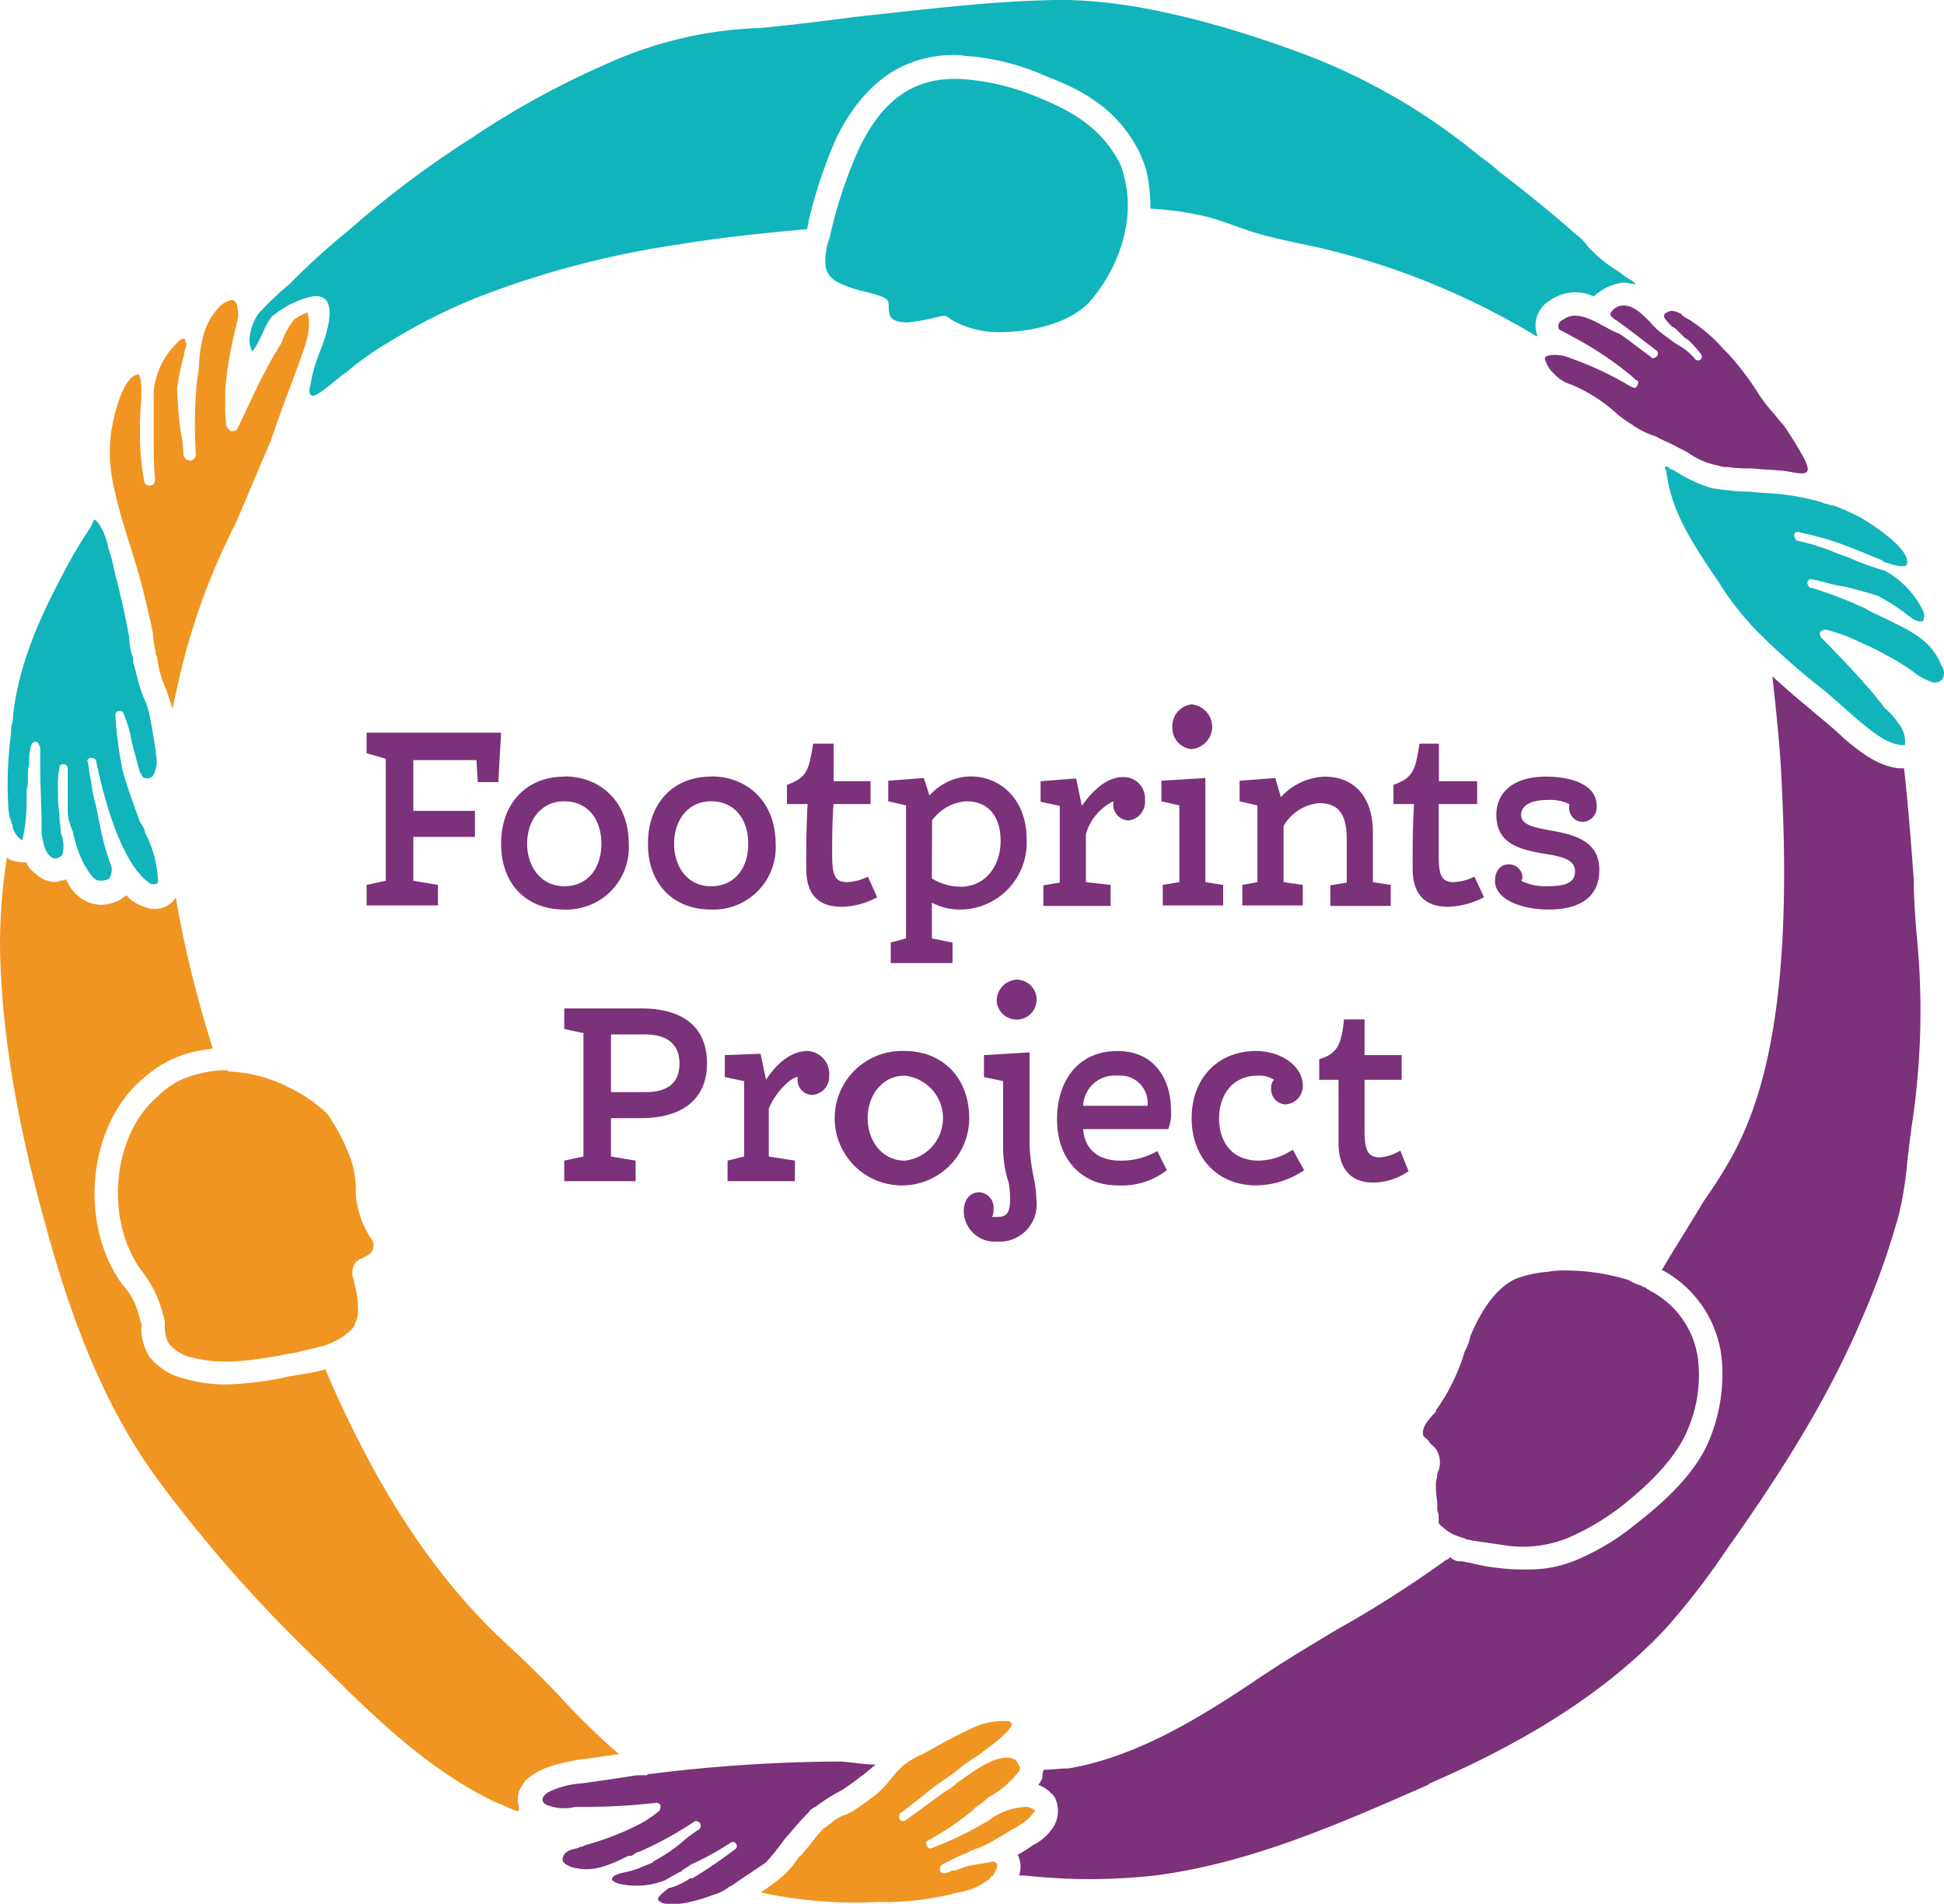
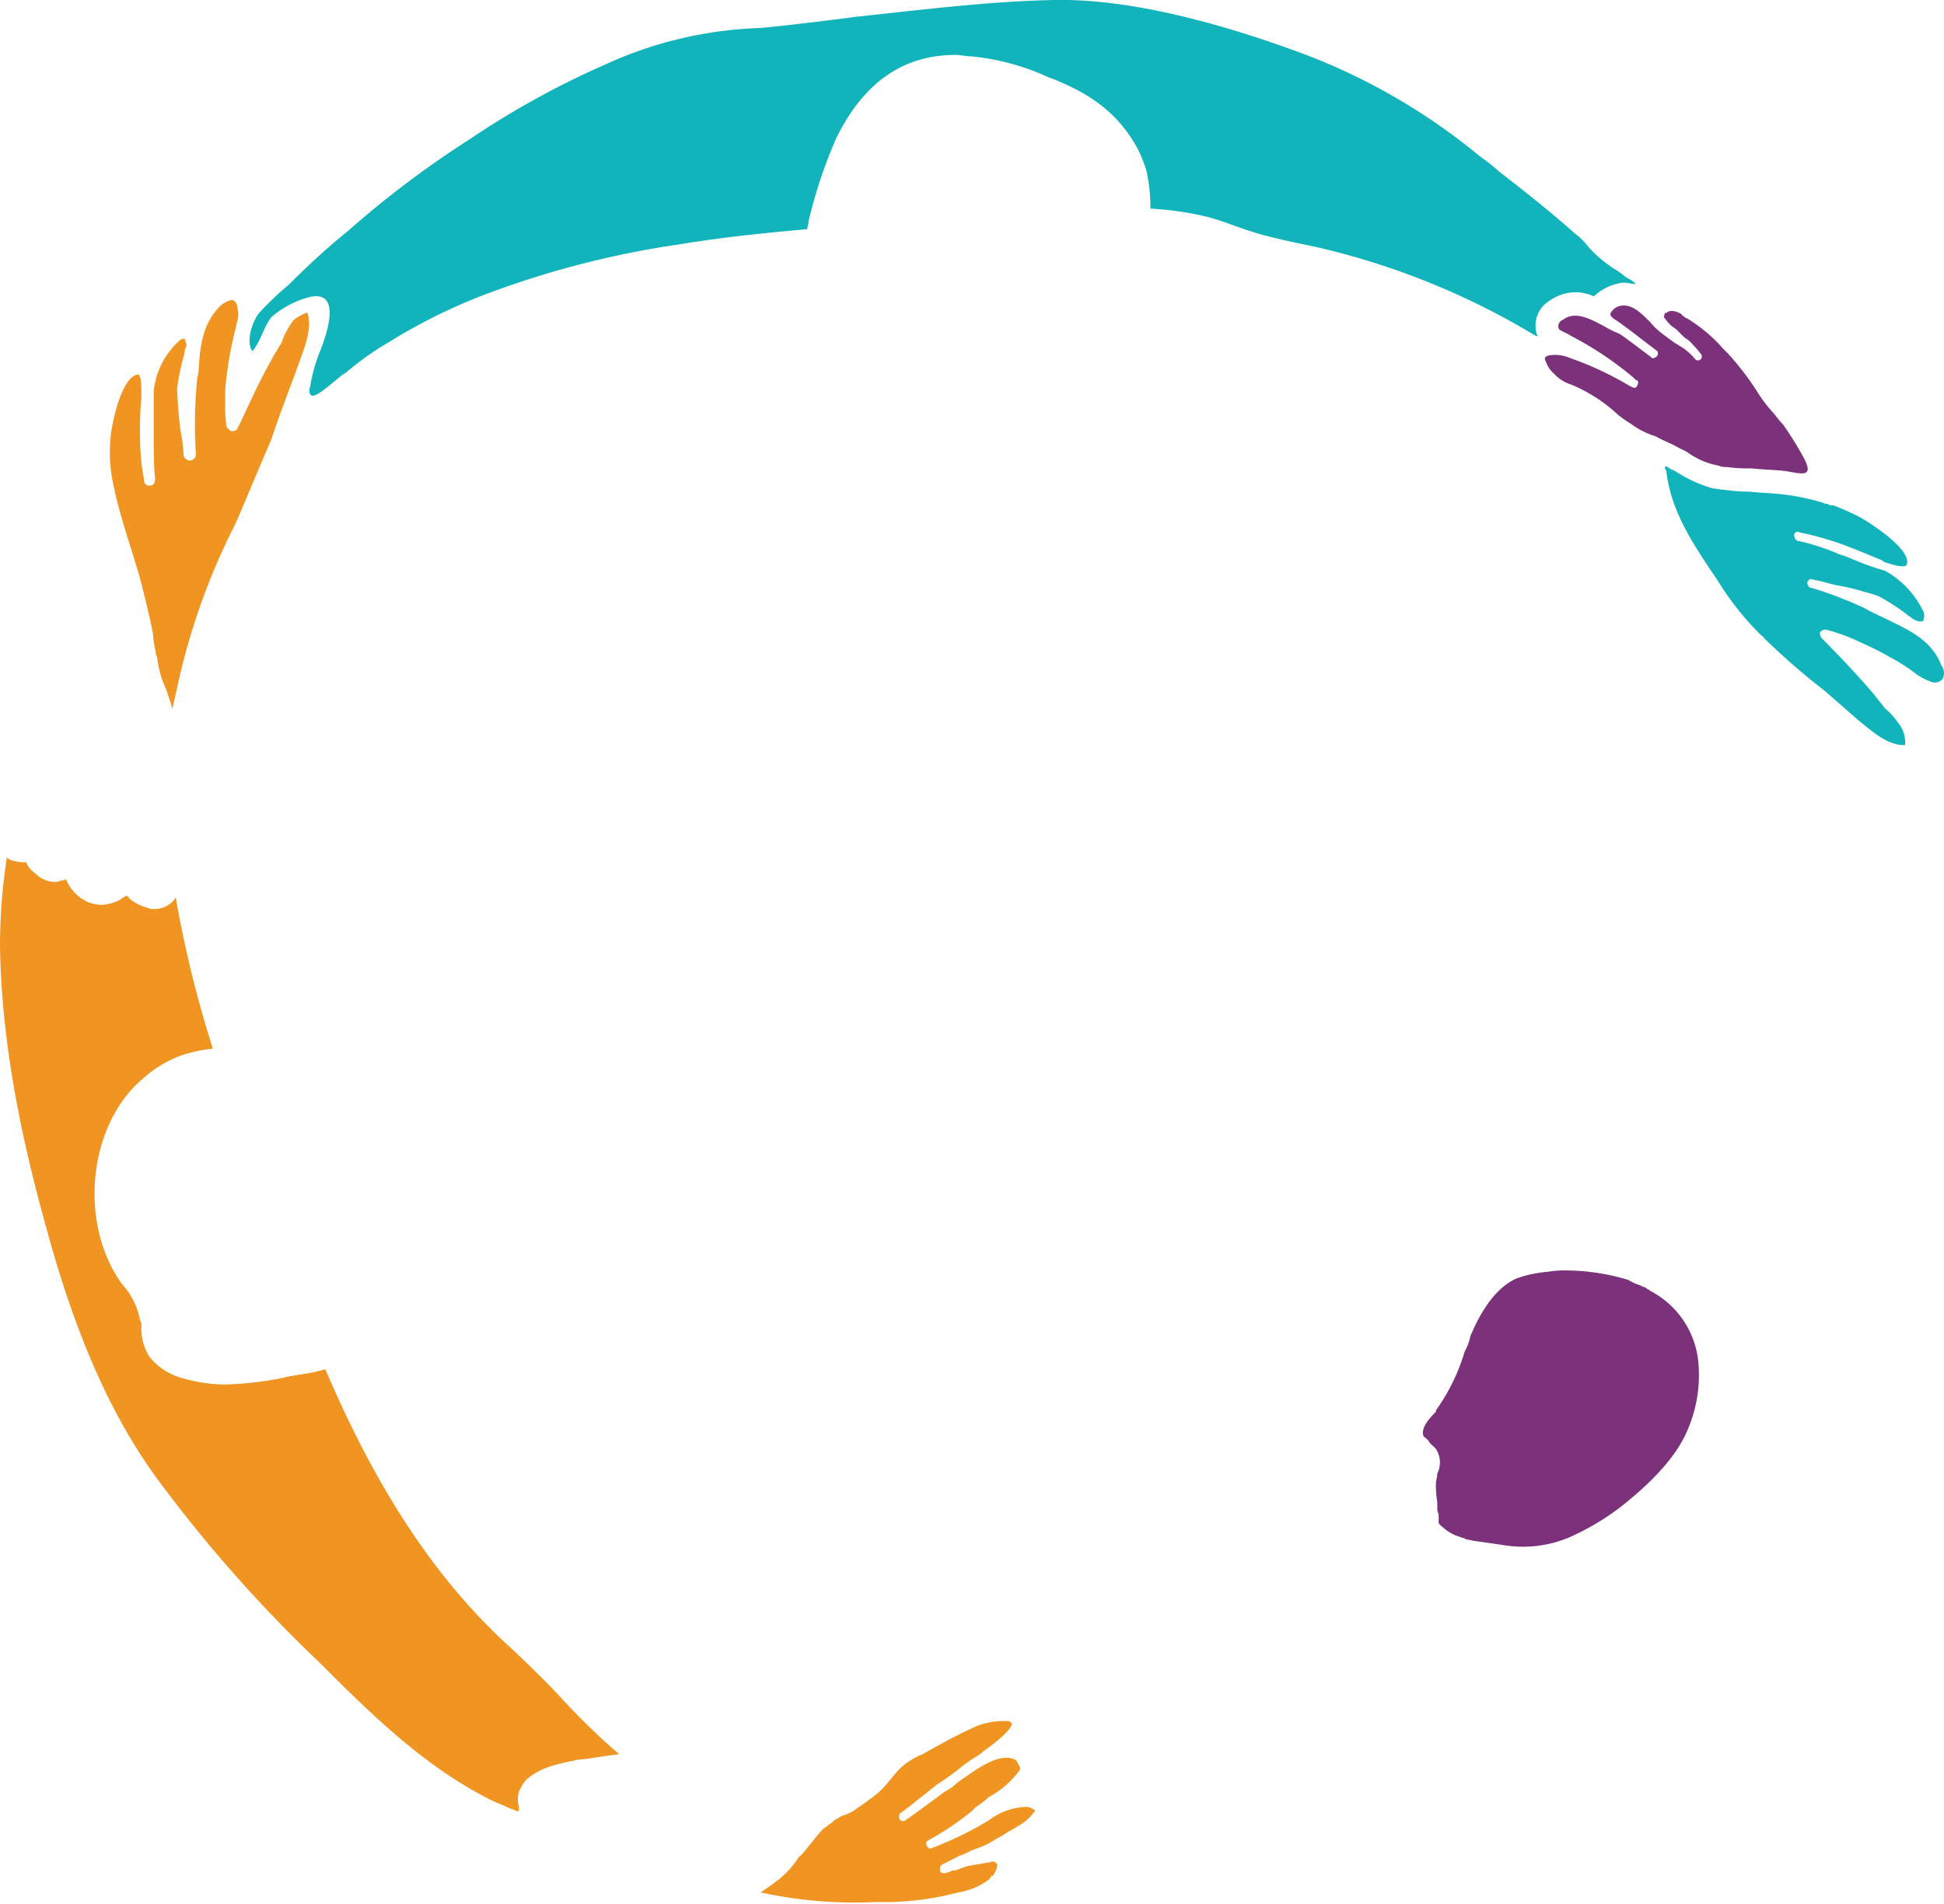
<svg xmlns="http://www.w3.org/2000/svg" viewBox="0 0 170.23 166.74">
  <defs>
    <style>.cls-1{fill:#11b4ba}.cls-2{fill:#f09521}.cls-3{fill:#7b327a}</style>
  </defs>
  <g id="Layer_2" data-name="Layer 2">
    <g id="Layer_1-2" data-name="Layer 1">
-       <path class="cls-1" d="M87.76 29.08A8.17 8.17 0 0183.31 28a2.62 2.62 0 00-.6-.36 5.2 5.2 0 00-.6.12 17.57 17.57 0 01-2.65.48c-.6 0-1.44-.12-1.56-.72-.24-.84.24-1.2-.73-1.56s-1.92-.48-2.88-.84-1.8-.72-2-1.8a5.85 5.85 0 01.36-2.52 40.62 40.62 0 012.53-7.7c2-4.2 4.8-6.61 9.61-6.13a20.7 20.7 0 016.14 1.57c3 1.2 5.4 2.64 7 5.52a4.46 4.46 0 01.48 1.33c1.09 3.84-.48 8.17-3 11.05-1.77 1.92-5.25 2.64-7.65 2.64z" />
-       <path class="cls-2" d="M32 110.07c.12-.12.24-.12.36-.24a1 1 0 00.24-1.21 7.92 7.92 0 01-1.32-3.12 4.92 4.92 0 01-.12-1.32 8.33 8.33 0 00-.36-2.41 16.61 16.61 0 00-2.05-4.08c-.12-.24-.36-.36-.6-.6a12.25 12.25 0 00-2.76-1.8 12.85 12.85 0 00-5.17-1.44.44.44 0 01-.36-.12h-.26a10.3 10.3 0 00-2.77.48 7 7 0 00-3 1.8c-4 3.36-4.7 10.81-1.45 15.26a10.16 10.16 0 011.93 4 2.09 2.09 0 01.12.85 3 3 0 00.36 1.56 3.46 3.46 0 002 1.2c2.65.72 5.17.24 7.57-.12a6.3 6.3 0 011.32-.24c.85-.24 1.69-.36 2.41-.6h.12c.12 0 .24-.12.36-.12a8 8 0 001.44-.72c.48-.36 1-.72 1.09-1.2a2.43 2.43 0 00.24-1.33 7.54 7.54 0 00-.36-2.28v-.12a1.82 1.82 0 01.12-1.56 3 3 0 01.9-.52z" />
      <path class="cls-1" d="M134.64 29.44a2.53 2.53 0 011.08-3.12 3.9 3.9 0 012.17-.72 3.83 3.83 0 011.68.36 4.48 4.48 0 012.52-1.2h.12c.36 0 .72.12 1 .12-.12-.24-.6-.48-.83-.6a7.41 7.41 0 00-1-.72 11.4 11.4 0 01-2.28-1.92 5.69 5.69 0 00-1.2-1.2c-2.17-1.93-4.45-3.73-6.62-5.41a16.27 16.27 0 00-1.68-1.33 54.24 54.24 0 00-15.51-9C105.31 1.45 98-.11 92.32 0S80.78.85 75.14 1.45c-2.77.36-5.65.72-8.54 1A35.19 35.19 0 0053 5.65a75.21 75.21 0 00-11.79 6.49 87.77 87.77 0 00-10.7 8.05 64.64 64.64 0 00-5.16 4.69 27 27 0 00-2.65 2.52c-.6.72-1.2 2.52-.6 3.36.72-.84 1-2.16 1.68-3A8.31 8.31 0 0127.17 26c2.88-.6 1.32 3.6.84 4.8a14.12 14.12 0 00-.84 3c-.12.36-.12.72.12.84.48.24 2.52-1.8 3-2A25.25 25.25 0 0134 30a49.31 49.31 0 017.93-4 80.78 80.78 0 0117.57-4.6c3.61-.6 7.46-1 11.19-1.33 0-.24.12-.48.12-.72a42.63 42.63 0 012.4-7.21c2.41-4.93 5.89-7.33 10.46-7.33.48 0 .84.12 1.32.12a21 21 0 016.74 1.8c3.48 1.32 6.12 3 7.93 6.37a13.6 13.6 0 01.72 1.81 15.18 15.18 0 01.36 3.36 28.3 28.3 0 014.45.6c1.68.36 3.24 1.08 4.92 1.57s3.49.84 5.17 1.2a65.43 65.43 0 0119.24 7.8zM170 58.28c-.84-2.16-2.64-3-4.69-4-.72-.36-1.32-.6-2-1a35.41 35.41 0 00-4.69-1.8h-.12a.62.62 0 01-.24-.48c.12-.24.24-.36.48-.24.72.12 1.44.36 2 .48a19.71 19.71 0 012.53.6c.48.12.84.24 1.2.36a18.45 18.45 0 012.53 1.63c.12.12.36.24.48.36a2 2 0 00.6.24c.12 0 .36 0 .36-.12s.12-.36 0-.72a8.05 8.05 0 00-3.37-3.6 24 24 0 01-3-1.08 8.27 8.27 0 00-1-.36 19.25 19.25 0 00-3.72-1.2.62.62 0 01-.24-.48c0-.24.24-.36.48-.24a26 26 0 013.6 1c1.32.48 2.53 1 3.61 1.44a.91.91 0 00.48.24c1.44.48 1.69.24 1.69.12.36-1-1.81-2.76-4-4.08a22.07 22.07 0 00-2.41-1.08c-.24 0-.36 0-.48-.13a.91.91 0 01-.48-.12 20 20 0 00-3.48-.72c-1-.12-1.92-.12-2.89-.24a15.3 15.3 0 01-2.23-.16c-.36 0-.72-.12-1-.12a12.13 12.13 0 01-3.37-1.56c-.24-.12-.36-.12-.48-.24s-.24-.12-.36-.12a.44.44 0 00.12.36c.36 3.25 2 5.89 3.84 8.65l.73 1.08a25.06 25.06 0 003.73 4.68c.12.12.24.12.24.24a63.81 63.81 0 005.4 4.69l2.89 2.53c1.32 1.08 2.4 2 3.72 2.16h.37V65a2.64 2.64 0 00-.61-1.68 6.29 6.29 0 00-1.2-1.32c-.24-.37-.6-.73-.84-1.09-1.32-1.56-2.89-3.24-4.69-5.05a.72.72 0 01-.12-.48.62.62 0 01.48-.24 14.78 14.78 0 013 1.09 27.07 27.07 0 012.64 1.32 16.58 16.58 0 012.41 1.56 5.61 5.61 0 001.2.6.87.87 0 001-.24 1.1 1.1 0 00-.1-1.19z" />
      <path class="cls-3" d="M145 38.22c.6.36 1.32.6 2 1l.72.36a6.62 6.62 0 002.77 1.2 1.52 1.52 0 00.72.12 13 13 0 002.16.12c1 .12 2.05.12 3 .24 1.44.24 2.52.6 1.56-1.2a30.42 30.42 0 00-1.8-2.89c-.36-.36-.6-.72-.84-1a12.08 12.08 0 01-1.45-1.92 25.53 25.53 0 00-2.49-3.25l-.48-.48a13.29 13.29 0 00-2.77-2.4c-.12-.12-.24-.12-.36-.24a.42.42 0 01-.24-.12c-.12-.12-.24-.12-.24-.24-.84-.48-1.2-.24-1.32-.12h-.12a.93.93 0 00-.12.36 4.48 4.48 0 00.72.84 1.66 1.66 0 01.48.36l.6.6.36.24a10.82 10.82 0 011.08 1.2.34.34 0 01-.48.48 5.16 5.16 0 00-1.2-1.08c-.24-.12-.36-.24-.6-.36-.48-.36-.84-.6-1.33-1a5.54 5.54 0 01-.84-.84c-.72-.72-1.44-1.44-2.28-1.44a1.26 1.26 0 00-1.2.72c0 .24.24.36.36.48.48.24 3.36 2.52 3.72 2.76a.36.36 0 010 .48c-.11.12-.36.24-.48.12l-.12-.12c-.84-.6-2.51-1.92-2.76-2a7.13 7.13 0 01-1-.48c-1.32-.72-2.76-1.56-3.85-.72a.6.6 0 00-.36.84c.36.24.73.36 1.09.6a29.75 29.75 0 015.4 3.61l.12.12.12.12c.24 0 .24.24.12.48s-.24.24-.48.12l-.24-.12a28.17 28.17 0 00-5.16-2.41 3.32 3.32 0 00-1.81-.24c-.48.12-.48.24-.24.72a2.19 2.19 0 00.6.85 3.43 3.43 0 001.57 1 13.93 13.93 0 014.08 2.64 10.38 10.38 0 001.2.84 6.85 6.85 0 002.11 1.05z" />
-       <path class="cls-1" d="M.84 71.62a.85.85 0 01.16.48c.12.12.12.24.12.48.24.48.48.84.84 1a15.1 15.1 0 00.36-4v-.36a2.64 2.64 0 00.12-1 5 5 0 01.12-1.33v-.72c.12-.72.12-1.2.6-1.2a.26.26 0 01.24.24.9.9 0 01.12.6v1.44c0 1.57.12 3.49.12 4.69v1.08c.12.6.24 1.56.72 1.92a.66.66 0 00.6.24c.36-.12.36-.24.48-.24a3 3 0 00-.12-2v-.12c0-.36-.12-.84-.12-1.56a11.67 11.67 0 01-.12-2.16 7 7 0 01.12-1.81.32.32 0 01.36-.36.39.39 0 01.37.36v4a5.62 5.62 0 00.11.6 8.27 8.27 0 00.36 1 10.16 10.16 0 001 2.88c.24.36.61 1.08 1.08 1.32A1.7 1.7 0 009.5 77a.91.91 0 00.24-.48 1.35 1.35 0 00-.12-1 22.23 22.23 0 01-.85-3.12l-.36-1.8a14.77 14.77 0 01-.47-2.4c-.13-.49-.13-.85-.24-1.45-.13-.12 0-.36.24-.36h.11c.12 0 .36.12.36.24.49 2.29 1.81 8.17 4.33 10.45.24.12.36.36.6.36s.37 0 .49-.12v-.24A9.85 9.85 0 0012.74 73a2.41 2.41 0 00-.48-1c-.6-1.68-1.2-3.24-1.56-4.69a37.44 37.44 0 01-.6-4.68c0-.12.12-.36.24-.36s.48 0 .48.24a10 10 0 01.72 2.52c.24.84.48 1.8.72 2.64l.12.12a.42.42 0 00.12.25c.12.12.24.12.48.12s.48-.24.48-.37a2.29 2.29 0 00.25-1.32c-.13-1.32-.37-2.52-.61-3.84a6.85 6.85 0 00-.48-1.45 8.27 8.27 0 01-.36-1c-.24-.72-.36-1.44-.6-2.16a1.52 1.52 0 00-.12-.72 7 7 0 01-.24-1.57c-.36-2-.84-4-1.32-5.88a10 10 0 00-.48-1.8 6.14 6.14 0 00-.73-2c-.6-.84-.48-.6-.83.12a38.52 38.52 0 00-2.29 3.84c-1.92 3.6-4.2 8.29-4.56 13.34-.12.12-.12.48-.12.84a34.36 34.36 0 00-.25 6.37c0 .44.12.82.12 1.06z" />
      <path class="cls-2" d="M10 42.78c.6 2.89 1.68 5.65 2.4 8.41.36 1.44.72 2.88 1 4.32a7.11 7.11 0 00.24 1.57.68.68 0 00.13.48v.12a10.16 10.16 0 00.48 2c.12.24.24.6.36.84.12.48.36 1 .48 1.57.12-.49.24-1.09.36-1.57a58.45 58.45 0 015.17-14.65c1-2.29 1.92-4.57 3.12-7.33.6-1.81 1.32-3.73 2-5.53l.48-1.33c.49-1.32 1.09-2.88.73-4.2v-.08h-.12a4.71 4.71 0 00-1.09.6 6.67 6.67 0 00-1.08 2c-.12.24-.24.36-.36.6s-.24.36-.36.6c-.62 1.13-1.34 2.45-1.94 3.8-.36.72-.72 1.56-1.2 2.52 0 .12-.24.24-.48.24h-.12l-.36-.36a12.34 12.34 0 01-.12-2v-1.2a32 32 0 011-5.77v-.12A2.16 2.16 0 0020.8 27c0-.36-.24-.72-.48-.72s-.72.24-1 .48c-1.57 1.56-1.81 3.48-1.93 5.77a5.2 5.2 0 01-.12.6 40.76 40.76 0 00-.12 6.61.55.55 0 01-.48.6.61.61 0 01-.6-.48 10.77 10.77 0 00-.24-2 38 38 0 01-.32-3.86 20.48 20.48 0 01.6-2.89 5.2 5.2 0 01.12-.6.54.54 0 000-.6c0-.12 0-.24-.12-.24s-.24 0-.48.24a6.88 6.88 0 00-2.17 4.33v3.84c0 1.33 0 2.65.12 3.85 0 .36-.12.6-.48.6a.44.44 0 01-.48-.48 20.51 20.51 0 01-.36-3.72 31.56 31.56 0 01.12-3.49v-.6c0-1.32-.24-1.44-.24-1.44-1 0-1.92 2.16-2.4 5a13.52 13.52 0 00.26 4.98z" />
-       <path class="cls-3" d="M68.4 161.49c.12-.12.24-.36.48-.6.61-.72 1.21-1.44 1.93-2.16a1.2 1.2 0 01.6-.48 15.1 15.1 0 012.29-1.45 28.18 28.18 0 003-2.28c-.24.12-2.64-.24-3.12-.24A136.87 136.87 0 0057 155.36a.44.44 0 00-.36.12h-.85c-1.56.24-3.12.48-4.93.72a7.85 7.85 0 00-2.76.72c-.49.25-.85.73-.36 1.09a4 4 0 002.64.24h1.2a53.44 53.44 0 005.9-.36c.12 0 .36.12.36.24s0 .36-.12.48a10.42 10.42 0 01-2.29 1.44 24.92 24.92 0 01-4.21 1.56.44.44 0 01-.36.12l-.24.12c-.36.12-.72.12-1 .36a.86.86 0 00-.36.72c.12.37.6.49.84.61 1.8.48 3.13-.12 4.93-1h.24l.24-.12a.91.91 0 01.48-.24 31.37 31.37 0 004.81-2.64c.12-.12.36 0 .48.12s.12.48-.12.6a11.26 11.26 0 00-1.44 1.08 13.66 13.66 0 01-2.52 1.69.12.12 0 01-.12.12c-.24.12-.6.24-.84.36a8.05 8.05 0 01-1.57.48l-.48.12c-.24.12-.36.12-.48.24a.37.37 0 00-.12.24c0 .12.24.24.48.36a6.88 6.88 0 004.09-.24c.48-.24 1-.6 1.56-.84a.12.12 0 01.12-.12l.72-.48a23.31 23.31 0 003.44-1.9.35.35 0 01.36.6c-1.32 1-2.52 1.81-3.72 2.53h-.12a.37.37 0 00-.24.12 11.15 11.15 0 01-1.2.6c-.12 0-.24.12-.48.12-1 .72-1 1-1 1 .48.84 2.88.36 4.8-.36a4.06 4.06 0 001.44-.72 2.62 2.62 0 00.6-.36c.85-.6 1.81-1.2 2.65-1.8a19.81 19.81 0 001.31-1.61z" />
      <path class="cls-2" d="M45.44 158.49v-.24a2.5 2.5 0 010-1.33 4.21 4.21 0 01.6-1c1.32-1.2 2.89-1.44 4.57-1.8 1.32-.12 2.41-.36 3.61-.48a60.28 60.28 0 01-4.81-4.64c-1.32-1.44-2.77-2.88-4.69-4.68-6.49-5.89-11.66-13.7-16.23-24.39a17 17 0 01-2.4.48c-.49.12-.85.12-1.2.24a29.16 29.16 0 01-4.93.6 12.73 12.73 0 01-3.73-.48 5.62 5.62 0 01-3.13-1.92 4.64 4.64 0 01-.72-2.64.9.9 0 00-.12-.6 6.38 6.38 0 00-1.56-3.13c-3.85-5.29-3-13.94 1.8-18a10.2 10.2 0 013.73-2.16 14.08 14.08 0 012.41-.48 99.74 99.74 0 01-3.25-13.23 2.19 2.19 0 01-1.93 1 1.3 1.3 0 01-.6-.12 4 4 0 01-1.44-.72l-.36-.36c-.12.12-.36.24-.48.36a3.91 3.91 0 01-1.68.48 3.55 3.55 0 01-1.2-.24A3.74 3.74 0 015.78 77a.72.72 0 01-.48.12.76.76 0 01-.49.12 2.37 2.37 0 01-1.68-.72 2.13 2.13 0 01-.84-1h-.36a3.63 3.63 0 01-1.09-.24L.6 75.1a51.28 51.28 0 00-.6 7.69c.12 9.14 2.17 18 4.09 24.87 2.65 9.74 5.91 16.94 10.22 22.59A122.9 122.9 0 0028 145.63l.84.84c4.09 4.08 8.42 8.17 13.46 10.82a12.7 12.7 0 001.81.84 5.85 5.85 0 00.84.36c.25.12.49.24.49 0zm45.09 0a1.45 1.45 0 00-.61-.24 5.73 5.73 0 00-3.36 1.2 31.4 31.4 0 01-4.94 2.4c-.24.12-.36 0-.48-.24s0-.36.24-.48a25 25 0 003.73-2.52l.36-.36a6.65 6.65 0 001.09-.84 8.18 8.18 0 002.76-2.41v-.24a.37.37 0 01-.12-.24c-.12-.12-.12-.24-.24-.36-1.44-.84-3.73 1-5.17 2a3.93 3.93 0 01-1 .72c-.36.25-3.25 2.41-3.49 2.53a.37.37 0 01-.48 0 .54.54 0 010-.6c.72-.48 2-1.56 3.25-2.53a21.38 21.38 0 002.16-1.56c.12-.12.48-.36 1-.72a3.92 3.92 0 00.85-.6c1.44-1 2.52-2 2.52-2.41 0-.12-.24-.24-.24-.24a6.45 6.45 0 00-3.49.73c-1.56.72-3 1.56-4.09 2.16a6.45 6.45 0 00-1.92 1.2c-.6.6-1.08 1.32-1.69 1.92s-1.55 1.21-2.39 1.81a4.26 4.26 0 01-1.08.48c-.36.24-.73.36-.85.6-.12 0-.12.12-.24.12a1.66 1.66 0 01-.48.36c-.6.6-1.08 1.32-1.68 2-.12.12-.24.36-.48.48a8.06 8.06 0 01-1.69 1.93 20.36 20.36 0 01-1.68 1.2 38.7 38.7 0 0010.21.84 25 25 0 007.1-.84 5.81 5.81 0 002.77-1.2c0-.12.12-.12.12-.24h.12c.36-.48.48-1 .36-1.08a.48.48 0 00-.6-.12c-.73.12-1.45.24-2.05.36-.36.12-.6.24-1 .36h-.24a1.71 1.71 0 01-.72.24c-.24 0-.36-.12-.36-.24s0-.36.12-.48l1.44-.73c.24-.12.6-.24.84-.36a5.85 5.85 0 01.84-.36 7.21 7.21 0 001.69-.84 6.88 6.88 0 00.84-.48c.36-.24.84-.48 1.2-.72a3.65 3.65 0 001.21-1.08c.16-.04.16-.28.04-.28z" />
      <path class="cls-3" d="M125.74 129.89a8.5 8.5 0 00.12 1.68v.6c0 .24.12.36.12.6v.61c.12.24.36.36.48.48a3.6 3.6 0 001.32.72c.24.12.48.12.6.24a5 5 0 01.61.12l2.52.36a10.45 10.45 0 005.78-.6 22 22 0 004.69-2.77c2.27-1.8 4.68-4.08 5.76-6.61a12.12 12.12 0 001-5.76 7.87 7.87 0 00-4.21-6.49c-.12-.12-.24-.12-.36-.24s-.36-.12-.48-.24a4.26 4.26 0 01-1.08-.48 18.87 18.87 0 00-5.4-.84 8.55 8.55 0 00-1.69.12 10.43 10.43 0 00-2.77.6q-2.34 1.08-4 5.05a4.31 4.31 0 01-.49 1.32 17.18 17.18 0 01-2.52 5.16v.12c-.84.84-1.32 1.56-1.08 2.16.12.12.36.24.48.48s.6.48.72.84a2.13 2.13 0 010 1.93c0 .36-.12.6-.12.84z" />
-       <path class="cls-3" d="M167.82 81.71c-.12-1.56-.24-3.13-.24-4.69-.24-3.24-.48-6.48-.85-9.73h-.48c-1.92-.24-3.36-1.44-4.81-2.64-.84-.84-1.92-1.68-2.76-2.4l-.12-.12c-1.08-.85-2.28-1.93-3.36-2.89.36 3.25.72 6.61.84 9.86 1 20.54-2.17 28.59-5 33.27-.6 1-1.21 1.93-1.81 2.77-1.2 2-2.52 4.08-3.73 6.13h.13a10 10 0 015.17 8.17 15.06 15.06 0 01-1.09 6.6c-1.2 3-4 5.53-6.49 7.46a21.15 21.15 0 01-5.16 3.12 10.75 10.75 0 01-4.33.84 17.9 17.9 0 01-2.41-.12 17.21 17.21 0 01-2.64-.48c-.25 0-.49-.12-.85-.12s-.48-.12-.72-.24l-.12-.12c-.12.12-.24.24-.36.24a99 99 0 01-9.61 6.13c-2.41 1.44-5 3-7.46 4.68-4.68 3.12-10.21 6.49-16 7.45-.72 0-1.44.12-2.16.12a1.52 1.52 0 00-.12.72 2.62 2.62 0 01-.36.6 3.22 3.22 0 011.44 1.09 2.72 2.72 0 010 2.4 4.5 4.5 0 01-1.92 1.8 12.65 12.65 0 01-1.32.84 2.38 2.38 0 01.12 1.81h.48a51.76 51.76 0 0011.42 0c8.41-1.08 16.23-4.57 23.92-7.94l.12-.12c6.37-2.76 14.55-7 20.68-13.57a63.41 63.41 0 005.29-6.85c4.09-5.77 8.65-12.62 11.9-20.31a67.63 67.63 0 003.24-9.13 31.71 31.71 0 00.73-4.69l.36-2.88a66.72 66.72 0 00.44-17.06zM41.72 66.57l.12 1.93h1.8l.24-4.33H32.1v1.8l1.68.48v10.69l-1.68.36v1.8h6.25v-1.8l-2.16-.36V73.3h5.4v-2.28h-5.4v-4.45h5.53zm7.69 11.05c-2 0-3.25-1.68-3.25-3.72s1.2-3.72 3.25-3.72 3.25 1.56 3.25 3.72-1.21 3.72-3.25 3.72zm0-9.6c-3.25 0-5.53 2.28-5.53 5.88s2.28 5.76 5.53 5.76a5.45 5.45 0 005.65-5.76c0-3.6-2.4-5.9-5.65-5.9zm12.86 9.6c-2.05 0-3.24-1.68-3.24-3.72s1.19-3.72 3.24-3.72 3.25 1.56 3.25 3.72-1.21 3.72-3.25 3.72zm0-9.6C59 68 56.74 70.3 56.74 73.9s2.29 5.76 5.53 5.76a5.45 5.45 0 005.65-5.76c0-3.6-2.4-5.9-5.65-5.9zm11.43 11.4a6.67 6.67 0 003.11-.84l-.81-1.8a4.54 4.54 0 01-1.81.48c-1.08 0-1.32-.6-1.32-2.4 0-1.2 0-2.88.12-4.44h3.24v-2H73v-3.29h-1.8c-.36 2.4-.6 3-2.29 3.61v1.68h1.81c-.12 2.16-.12 3.36-.12 5.64s1.05 3.36 3.1 3.36zm7.2-11.28l-3.12.24v1.8l1.56.36v11.65l-1.34.36v1.8h5.41v-1.8l-1.81-.36v-3.13a5.28 5.28 0 002.53.6 5.85 5.85 0 005.77-6.12C89.92 70.06 87.64 68 85 68a4.89 4.89 0 00-3.61 1.68zm.72 3.72a4 4 0 013-1.68c1.93 0 3 1.32 3 3.48s-1.32 4-3.49 4a4.9 4.9 0 01-2.53-.72zm13.47 1.2a4.6 4.6 0 012.4-2.88v.12a1.4 1.4 0 001.33 1.56 1.64 1.64 0 001.44-1.8 1.86 1.86 0 00-1.93-2q-1.8 0-3.6 2.52l-.49-2.4-3.12.24v1.8l1.68.36v6.72l-1.43.24v1.8h5.88V77.5l-2.16-.24zm7.57-9.37a1.86 1.86 0 001.69 1.92 2 2 0 001.8-1.92 2 2 0 00-1.8-2 1.91 1.91 0 00-1.69 2zm.61 6.85v6.72l-1.45.24v1.8h5.29v-1.8l-1.56-.24v-9.12l-3.85.24v1.8zm8.41-2.4l-3.13.24v1.8l1.56.36v6.72l-1.32.24v1.8h5.29v-1.8l-1.68-.24v-4.92a4 4 0 013.12-2c1.57 0 2.41.84 2.41 3.12v3.84l-1.44.24v1.8h5.29V77.5l-1.56-.24v-4.32c0-3.48-1.93-4.92-4.21-4.92a5.45 5.45 0 00-3.85 1.8zm15.14 11.28a7.17 7.17 0 003.13-.84l-.84-1.8a4.5 4.5 0 01-1.81.48c-1.07 0-1.32-.6-1.32-2.4v-4.44h3.37v-2H126v-3.29h-1.7c-.36 2.4-.6 3-2.28 3.61v1.68h1.8c-.12 2.16-.12 3.36-.12 5.64s1.08 3.36 3.12 3.36zm8.54-1.8a4.79 4.79 0 01-2.16-.48.44.44 0 00.12-.36 1.19 1.19 0 00-1.21-1.08c-.72 0-1.2.6-1.2 1.44 0 1.68 2.41 2.52 4.69 2.52 2.89 0 4.45-1.2 4.45-3.48 0-2.64-2.4-3.12-4.45-3.48-1.32-.24-2.4-.48-2.4-1.32s.84-1.32 2.4-1.32a3.74 3.74 0 011.81.36v.36a1.19 1.19 0 001.2 1.2 1.28 1.28 0 001.2-1.44c0-1.8-2.16-2.52-4.45-2.52-2.77 0-4.33 1.32-4.33 3.36 0 2.52 2.05 3 4 3.36 1.56.24 2.89.48 2.89 1.56s-.92 1.32-2.56 1.32zM53.5 95.65V90.6h3c2.16 0 3 1.08 3 2.53s-.72 2.52-3 2.52zm0 5.64v-3.36h2.64c3.48 0 5.77-1.56 5.77-4.8s-2.17-4.81-5.77-4.81h-6.73v1.8l1.68.36v10.81l-1.68.36v1.8h6.25v-1.8zm13.82-4.2c.72-1.68 2.05-2.76 2.53-2.76v.12a1.29 1.29 0 001.32 1.44 1.6 1.6 0 001.44-1.68 2 2 0 00-1.92-2.16c-1.2 0-2.53.84-3.61 2.52l-.48-2.28-3.13.12v1.92l1.69.36v6.6l-1.45.36v1.8h5.9v-1.8l-2.29-.36zm11.9 4.56c-1.93 0-3.24-1.68-3.24-3.72s1.31-3.72 3.24-3.72a3.74 3.74 0 010 7.44zm0-9.6a5.89 5.89 0 105.65 5.88c0-3.48-2.28-5.88-5.65-5.88zm8.06-4.33A1.75 1.75 0 1089 85.8a1.86 1.86 0 00-1.72 1.92zm-2.89 18.38a2.71 2.71 0 002.89 2.64 3.25 3.25 0 003.48-3.6 10.77 10.77 0 00-.24-2 17.18 17.18 0 01-.36-2.76v-8.21l-4 .24v1.92l1.68.36v5.88a9.78 9.78 0 00.48 3 6.46 6.46 0 01.12 1.57c0 1-.24 1.44-1.08 1.44h-.48a1.52 1.52 0 00.12-.72 1.34 1.34 0 00-1.21-1.44c-.92 0-1.4.72-1.4 1.68zm10.46-9.25a2.75 2.75 0 013-2.64 2.41 2.41 0 012.65 2.52v.12zm3.24 4.8c-1.92 0-3.12-1-3.24-2.76h7.45a3.81 3.81 0 00.24-1.68c0-2.52-1.32-5.16-4.69-5.16s-5.29 2.52-5.29 6 2.17 5.77 5.29 5.77a6.46 6.46 0 004.33-1.33l-.84-1.68a6.24 6.24 0 01-3.25.84zm12.14 0c-2.4 0-3.48-1.68-3.48-3.72 0-1.8 1-3.72 3.37-3.72a2.35 2.35 0 011.44.36 1 1 0 00-.25.72 1.34 1.34 0 001.21 1.44 1.61 1.61 0 001.56-1.68c0-1.68-1.92-3-4.09-3-3.36 0-5.64 2.4-5.64 5.88s2.28 5.89 5.64 5.89a7.63 7.63 0 004.21-1.33l-1-1.8a5.51 5.51 0 01-2.97.96zm9.99 1.92a5.35 5.35 0 003.12-1l-.72-1.8a4 4 0 01-1.8.6c-1.09 0-1.33-.72-1.33-2.4v-4.4h3.25v-2.16h-3.25v-3.13h-1.8c-.24 2.28-.6 3-2.17 3.49v1.8h1.69v5.52c0 2.28 1.08 3.48 3.01 3.48z" />
    </g>
  </g>
</svg>